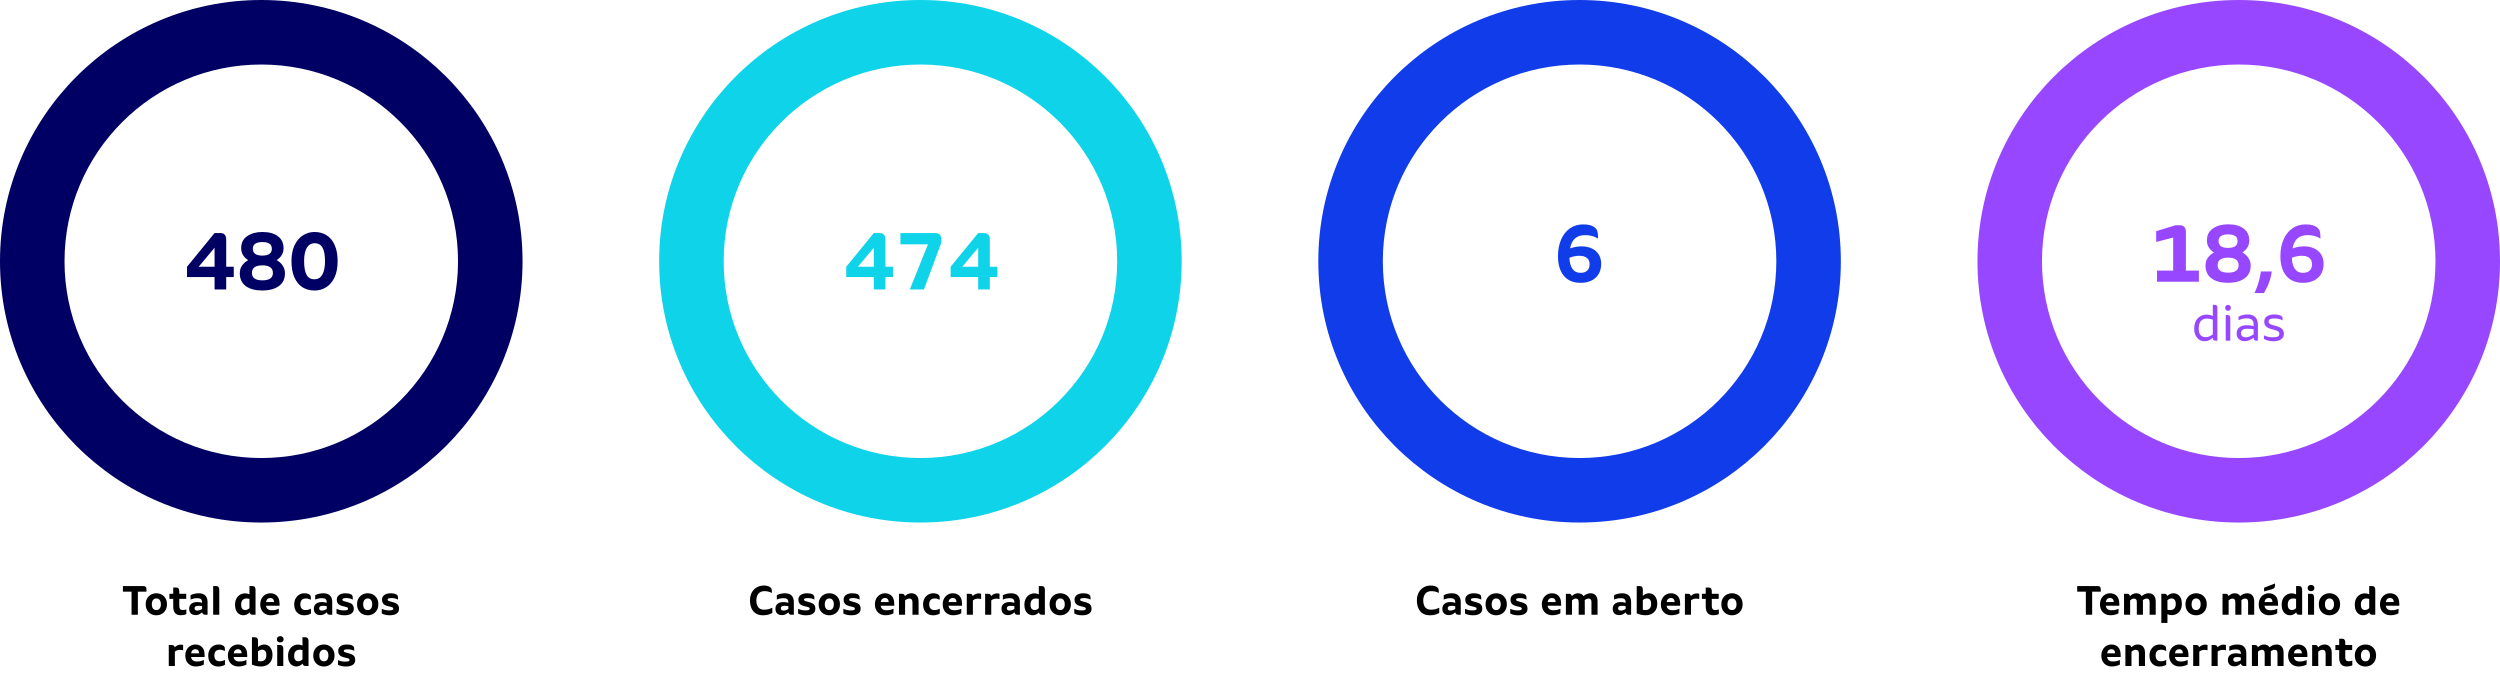
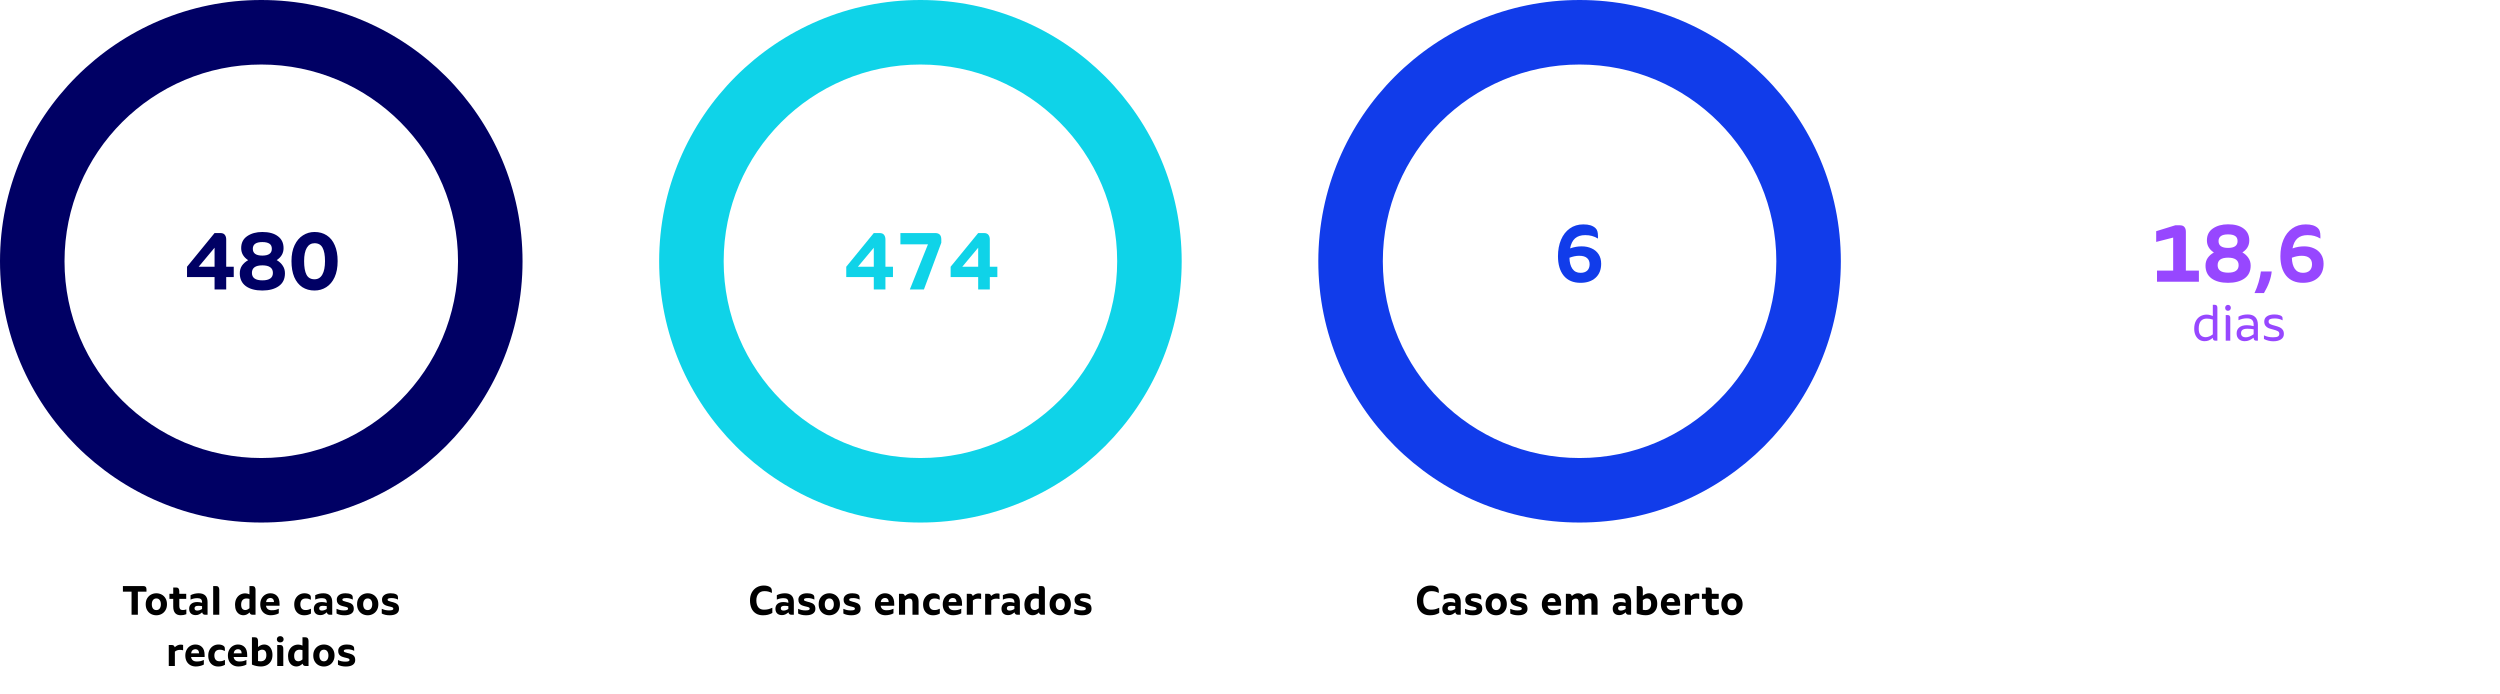
<svg xmlns="http://www.w3.org/2000/svg" width="976" height="271" viewBox="0 0 976 271" fill="none">
  <path d="M102 204C45.667 204 -5.88281e-06 158.333 -3.78978e-06 102C-1.69674e-06 45.667 45.667 -8.1423e-06 102 -5.24537e-06C158.333 -2.34843e-06 204 45.667 204 102C204 158.333 158.333 204 102 204ZM102 25.188C59.578 25.188 25.188 59.578 25.188 102C25.188 144.422 59.578 178.812 102 178.812C144.422 178.812 178.812 144.422 178.812 102C178.812 59.578 144.422 25.188 102 25.188Z" fill="#000064" />
  <path d="M91.254 108.168H88.311V113H83.766V108.168H73.014V104.136L83.766 90.984H86.038C86.849 90.984 87.425 91.219 87.766 91.688C88.129 92.136 88.311 92.744 88.311 93.512V104.136H91.254V108.168ZM83.766 104.136V96.712L77.558 104.136H83.766ZM108.014 101.544C108.995 102.099 109.774 102.813 110.35 103.688C110.947 104.541 111.246 105.544 111.246 106.696C111.246 108.915 110.435 110.589 108.813 111.72C107.192 112.851 105.059 113.416 102.413 113.416C99.683 113.416 97.528 112.84 95.95 111.688C94.392 110.515 93.614 108.851 93.614 106.696C93.614 105.544 93.901 104.541 94.478 103.688C95.075 102.835 95.875 102.131 96.877 101.576C95.064 100.381 94.157 98.813 94.157 96.872C94.157 94.824 94.936 93.267 96.493 92.2C98.072 91.112 100.045 90.568 102.413 90.568C105.016 90.568 107.043 91.123 108.493 92.232C109.965 93.32 110.701 94.867 110.701 96.872C110.701 98.835 109.806 100.392 108.014 101.544ZM102.413 94.504C99.939 94.504 98.701 95.379 98.701 97.128C98.701 98.899 99.939 99.784 102.413 99.784C104.888 99.784 106.125 98.899 106.125 97.128C106.125 96.211 105.816 95.549 105.198 95.144C104.579 94.717 103.651 94.504 102.413 94.504ZM102.445 109.448C105.176 109.448 106.542 108.477 106.542 106.536C106.542 105.555 106.19 104.819 105.486 104.328C104.781 103.837 103.768 103.592 102.445 103.592C99.715 103.592 98.35 104.573 98.35 106.536C98.35 108.477 99.715 109.448 102.445 109.448ZM122.788 113.416C120.975 113.416 119.386 112.979 118.02 112.104C116.676 111.208 115.631 109.907 114.884 108.2C114.159 106.472 113.796 104.381 113.796 101.928C113.796 99.496 114.202 97.427 115.012 95.72C115.823 94.013 116.911 92.733 118.276 91.88C119.642 91.005 121.146 90.568 122.788 90.568C124.623 90.568 126.212 91.005 127.556 91.88C128.922 92.755 129.967 94.045 130.692 95.752C131.439 97.437 131.812 99.496 131.812 101.928C131.812 104.403 131.418 106.504 130.628 108.232C129.839 109.939 128.762 111.229 127.396 112.104C126.031 112.979 124.495 113.416 122.788 113.416ZM122.788 109.032C124.132 109.032 125.146 108.424 125.828 107.208C126.532 105.992 126.884 104.232 126.884 101.928C126.884 99.624 126.564 97.885 125.924 96.712C125.306 95.539 124.271 94.952 122.82 94.952C121.498 94.952 120.484 95.549 119.78 96.744C119.076 97.939 118.724 99.667 118.724 101.928C118.724 104.275 119.034 106.045 119.652 107.24C120.271 108.435 121.316 109.032 122.788 109.032Z" fill="#000064" />
  <path d="M57.184 230.992H53.824V240H51.36V230.992H47.984V228.8H55.984C56.4 228.8 56.704 228.907 56.896 229.12C57.088 229.333 57.184 229.648 57.184 230.064V230.992ZM61.044 240.208C60.308 240.208 59.62 240.043 58.98 239.712C58.35 239.381 57.844 238.891 57.46 238.24C57.076 237.589 56.884 236.811 56.884 235.904C56.884 234.997 57.076 234.224 57.46 233.584C57.854 232.933 58.366 232.443 58.996 232.112C59.636 231.781 60.318 231.616 61.044 231.616C61.78 231.616 62.462 231.781 63.092 232.112C63.721 232.443 64.228 232.933 64.612 233.584C64.996 234.224 65.188 234.997 65.188 235.904C65.188 236.811 64.99 237.589 64.596 238.24C64.212 238.891 63.7 239.381 63.06 239.712C62.43 240.043 61.758 240.208 61.044 240.208ZM61.044 238.176C61.598 238.176 62.03 237.973 62.34 237.568C62.649 237.152 62.804 236.597 62.804 235.904C62.804 235.211 62.649 234.661 62.34 234.256C62.041 233.84 61.609 233.632 61.044 233.632C60.489 233.632 60.052 233.84 59.732 234.256C59.422 234.661 59.268 235.211 59.268 235.904C59.268 236.608 59.417 237.163 59.716 237.568C60.025 237.973 60.468 238.176 61.044 238.176ZM71.309 238.16C71.576 238.16 71.805 238.144 71.997 238.112C72.2 238.069 72.451 238.005 72.749 237.92V239.776C72.077 240.053 71.357 240.192 70.589 240.192C68.616 240.192 67.629 239.051 67.629 236.768V233.792H66.141V231.808H67.629V229.36H68.813C69.219 229.36 69.517 229.493 69.709 229.76C69.901 230.016 69.997 230.368 69.997 230.816V231.808H72.701V233.792H69.997V236.624C69.997 237.115 70.099 237.493 70.301 237.76C70.504 238.027 70.84 238.16 71.309 238.16ZM77.561 231.616C78.702 231.616 79.566 231.909 80.153 232.496C80.739 233.083 81.033 233.941 81.033 235.072V240H80.089C79.747 240 79.481 239.915 79.289 239.744C79.097 239.563 78.974 239.333 78.921 239.056C78.537 239.387 78.142 239.653 77.737 239.856C77.342 240.048 76.899 240.144 76.409 240.144C75.63 240.144 75.006 239.931 74.537 239.504C74.078 239.067 73.849 238.437 73.849 237.616C73.849 236.816 74.126 236.187 74.681 235.728C75.235 235.269 76.014 235.04 77.017 235.04C77.603 235.04 78.227 235.136 78.889 235.328V235.088C78.889 234.555 78.739 234.16 78.441 233.904C78.142 233.648 77.683 233.52 77.065 233.52C76.126 233.52 75.235 233.707 74.393 234.08V232.352C75.395 231.861 76.451 231.616 77.561 231.616ZM75.945 237.472C75.945 238.069 76.302 238.368 77.017 238.368C77.262 238.368 77.55 238.32 77.881 238.224C78.222 238.117 78.558 237.957 78.889 237.744V236.64C78.409 236.555 77.897 236.512 77.353 236.512C76.414 236.512 75.945 236.832 75.945 237.472ZM83.222 228.8H84.422C84.827 228.8 85.126 228.933 85.318 229.2C85.51 229.456 85.606 229.808 85.606 230.256V240H83.222V228.8ZM98.575 228.8C98.98 228.8 99.279 228.933 99.471 229.2C99.663 229.456 99.759 229.808 99.759 230.256V240H98.575C97.956 240 97.577 239.696 97.439 239.088C96.703 239.824 95.908 240.192 95.055 240.192C94.436 240.192 93.876 240.037 93.375 239.728C92.873 239.408 92.479 238.944 92.191 238.336C91.903 237.717 91.759 236.981 91.759 236.128C91.759 235.147 91.945 234.32 92.319 233.648C92.692 232.976 93.177 232.475 93.775 232.144C94.383 231.813 95.039 231.648 95.743 231.648C96.287 231.648 96.836 231.776 97.391 232.032V228.8H98.575ZM94.143 236.048C94.143 236.773 94.287 237.307 94.575 237.648C94.873 237.989 95.279 238.16 95.791 238.16C96.303 238.16 96.836 237.92 97.391 237.44V233.808C96.985 233.701 96.591 233.648 96.207 233.648C95.577 233.648 95.076 233.851 94.703 234.256C94.329 234.651 94.143 235.248 94.143 236.048ZM109.138 236.48H103.842C104.034 237.653 104.776 238.24 106.066 238.24C106.578 238.24 107.037 238.203 107.442 238.128C107.858 238.043 108.322 237.883 108.834 237.648V239.44C108.386 239.696 107.885 239.883 107.33 240C106.786 240.128 106.242 240.192 105.698 240.192C104.909 240.192 104.205 240.021 103.586 239.68C102.968 239.339 102.482 238.848 102.13 238.208C101.778 237.557 101.602 236.795 101.602 235.92C101.602 235.045 101.784 234.283 102.146 233.632C102.509 232.981 102.989 232.485 103.586 232.144C104.194 231.792 104.845 231.616 105.538 231.616C106.605 231.616 107.469 231.952 108.13 232.624C108.802 233.296 109.138 234.352 109.138 235.792V236.48ZM106.978 235.056C106.968 234.523 106.829 234.123 106.562 233.856C106.306 233.579 105.965 233.44 105.538 233.44C105.122 233.44 104.76 233.568 104.45 233.824C104.152 234.069 103.954 234.48 103.858 235.056H106.978ZM118.756 240.208C118.009 240.208 117.343 240.043 116.756 239.712C116.169 239.381 115.705 238.896 115.364 238.256C115.033 237.605 114.868 236.827 114.868 235.92C114.868 235.056 115.049 234.299 115.412 233.648C115.775 232.997 116.255 232.496 116.852 232.144C117.46 231.792 118.127 231.616 118.852 231.616C119.62 231.616 120.239 231.765 120.708 232.064C120.975 232.213 121.151 232.395 121.236 232.608C121.321 232.811 121.364 233.093 121.364 233.456V234.144C120.98 233.963 120.649 233.835 120.372 233.76C120.095 233.685 119.769 233.648 119.396 233.648C118.671 233.648 118.132 233.845 117.78 234.24C117.428 234.635 117.252 235.189 117.252 235.904C117.252 236.608 117.423 237.163 117.764 237.568C118.105 237.963 118.596 238.16 119.236 238.16C119.673 238.16 120.041 238.123 120.34 238.048C120.649 237.963 121.001 237.829 121.396 237.648V239.536C120.948 239.781 120.521 239.952 120.116 240.048C119.721 240.155 119.268 240.208 118.756 240.208ZM126.233 231.616C127.374 231.616 128.238 231.909 128.825 232.496C129.411 233.083 129.705 233.941 129.705 235.072V240H128.761C128.419 240 128.153 239.915 127.961 239.744C127.769 239.563 127.646 239.333 127.593 239.056C127.209 239.387 126.814 239.653 126.409 239.856C126.014 240.048 125.571 240.144 125.081 240.144C124.302 240.144 123.678 239.931 123.209 239.504C122.75 239.067 122.521 238.437 122.521 237.616C122.521 236.816 122.798 236.187 123.353 235.728C123.907 235.269 124.686 235.04 125.689 235.04C126.275 235.04 126.899 235.136 127.561 235.328V235.088C127.561 234.555 127.411 234.16 127.113 233.904C126.814 233.648 126.355 233.52 125.737 233.52C124.798 233.52 123.907 233.707 123.065 234.08V232.352C124.067 231.861 125.123 231.616 126.233 231.616ZM124.617 237.472C124.617 238.069 124.974 238.368 125.689 238.368C125.934 238.368 126.222 238.32 126.553 238.224C126.894 238.117 127.23 237.957 127.561 237.744V236.64C127.081 236.555 126.569 236.512 126.025 236.512C125.086 236.512 124.617 236.832 124.617 237.472ZM134.486 240.208C133.259 240.208 132.224 239.979 131.382 239.52V237.68C131.787 237.872 132.235 238.027 132.726 238.144C133.227 238.251 133.712 238.304 134.182 238.304C134.779 238.304 135.211 238.256 135.478 238.16C135.755 238.064 135.894 237.888 135.894 237.632C135.894 237.397 135.792 237.232 135.59 237.136C135.387 237.029 135.04 236.923 134.55 236.816L133.878 236.656C133.387 236.528 132.971 236.379 132.63 236.208C132.299 236.037 132.022 235.781 131.798 235.44C131.584 235.099 131.478 234.645 131.478 234.08C131.478 233.323 131.782 232.725 132.39 232.288C132.998 231.84 133.824 231.616 134.87 231.616C135.702 231.616 136.384 231.739 136.918 231.984C137.227 232.133 137.435 232.309 137.542 232.512C137.659 232.704 137.718 232.992 137.718 233.376V234.08C137.376 233.899 136.987 233.755 136.55 233.648C136.123 233.541 135.707 233.488 135.302 233.488C134.715 233.488 134.294 233.536 134.038 233.632C133.782 233.717 133.654 233.877 133.654 234.112C133.654 234.315 133.76 234.469 133.974 234.576C134.187 234.683 134.56 234.8 135.094 234.928C135.382 234.992 135.638 235.056 135.862 235.12C136.587 235.312 137.142 235.595 137.526 235.968C137.92 236.341 138.118 236.917 138.118 237.696C138.118 238.517 137.792 239.141 137.142 239.568C136.491 239.995 135.606 240.208 134.486 240.208ZM143.559 240.208C142.823 240.208 142.135 240.043 141.495 239.712C140.866 239.381 140.359 238.891 139.975 238.24C139.591 237.589 139.399 236.811 139.399 235.904C139.399 234.997 139.591 234.224 139.975 233.584C140.37 232.933 140.882 232.443 141.511 232.112C142.151 231.781 142.834 231.616 143.559 231.616C144.295 231.616 144.978 231.781 145.607 232.112C146.237 232.443 146.743 232.933 147.127 233.584C147.511 234.224 147.703 234.997 147.703 235.904C147.703 236.811 147.506 237.589 147.111 238.24C146.727 238.891 146.215 239.381 145.575 239.712C144.946 240.043 144.274 240.208 143.559 240.208ZM143.559 238.176C144.114 238.176 144.546 237.973 144.855 237.568C145.165 237.152 145.319 236.597 145.319 235.904C145.319 235.211 145.165 234.661 144.855 234.256C144.557 233.84 144.125 233.632 143.559 233.632C143.005 233.632 142.567 233.84 142.247 234.256C141.938 234.661 141.783 235.211 141.783 235.904C141.783 236.608 141.933 237.163 142.231 237.568C142.541 237.973 142.983 238.176 143.559 238.176ZM152.142 240.208C150.915 240.208 149.881 239.979 149.038 239.52V237.68C149.443 237.872 149.891 238.027 150.382 238.144C150.883 238.251 151.369 238.304 151.838 238.304C152.435 238.304 152.867 238.256 153.134 238.16C153.411 238.064 153.55 237.888 153.55 237.632C153.55 237.397 153.449 237.232 153.246 237.136C153.043 237.029 152.697 236.923 152.206 236.816L151.534 236.656C151.043 236.528 150.627 236.379 150.286 236.208C149.955 236.037 149.678 235.781 149.454 235.44C149.241 235.099 149.134 234.645 149.134 234.08C149.134 233.323 149.438 232.725 150.046 232.288C150.654 231.84 151.481 231.616 152.526 231.616C153.358 231.616 154.041 231.739 154.574 231.984C154.883 232.133 155.091 232.309 155.198 232.512C155.315 232.704 155.374 232.992 155.374 233.376V234.08C155.033 233.899 154.643 233.755 154.206 233.648C153.779 233.541 153.363 233.488 152.958 233.488C152.371 233.488 151.95 233.536 151.694 233.632C151.438 233.717 151.31 233.877 151.31 234.112C151.31 234.315 151.417 234.469 151.63 234.576C151.843 234.683 152.217 234.8 152.75 234.928C153.038 234.992 153.294 235.056 153.518 235.12C154.243 235.312 154.798 235.595 155.182 235.968C155.577 236.341 155.774 236.917 155.774 237.696C155.774 238.517 155.449 239.141 154.798 239.568C154.147 239.995 153.262 240.208 152.142 240.208ZM70.51 251.664C70.862 251.664 71.187 251.707 71.486 251.792V253.872C71.23 253.808 71.022 253.765 70.862 253.744C70.702 253.723 70.499 253.712 70.254 253.712C69.465 253.712 68.803 253.941 68.27 254.4V260H65.886V251.808H67.086C67.694 251.808 68.067 252.101 68.206 252.688C68.942 252.005 69.71 251.664 70.51 251.664ZM79.881 256.48H74.585C74.777 257.653 75.518 258.24 76.809 258.24C77.321 258.24 77.779 258.203 78.185 258.128C78.601 258.043 79.065 257.883 79.577 257.648V259.44C79.129 259.696 78.627 259.883 78.073 260C77.529 260.128 76.985 260.192 76.441 260.192C75.651 260.192 74.947 260.021 74.329 259.68C73.71 259.339 73.225 258.848 72.873 258.208C72.521 257.557 72.345 256.795 72.345 255.92C72.345 255.045 72.526 254.283 72.889 253.632C73.251 252.981 73.731 252.485 74.329 252.144C74.937 251.792 75.587 251.616 76.281 251.616C77.347 251.616 78.211 251.952 78.873 252.624C79.545 253.296 79.881 254.352 79.881 255.792V256.48ZM77.721 255.056C77.71 254.523 77.571 254.123 77.305 253.856C77.049 253.579 76.707 253.44 76.281 253.44C75.865 253.44 75.502 253.568 75.193 253.824C74.894 254.069 74.697 254.48 74.601 255.056H77.721ZM85.186 260.208C84.439 260.208 83.772 260.043 83.186 259.712C82.599 259.381 82.135 258.896 81.794 258.256C81.463 257.605 81.298 256.827 81.298 255.92C81.298 255.056 81.479 254.299 81.842 253.648C82.204 252.997 82.684 252.496 83.282 252.144C83.89 251.792 84.556 251.616 85.282 251.616C86.05 251.616 86.668 251.765 87.138 252.064C87.404 252.213 87.58 252.395 87.666 252.608C87.751 252.811 87.794 253.093 87.794 253.456V254.144C87.41 253.963 87.079 253.835 86.802 253.76C86.524 253.685 86.199 253.648 85.826 253.648C85.1 253.648 84.562 253.845 84.21 254.24C83.858 254.635 83.682 255.189 83.682 255.904C83.682 256.608 83.852 257.163 84.194 257.568C84.535 257.963 85.026 258.16 85.666 258.16C86.103 258.16 86.471 258.123 86.77 258.048C87.079 257.963 87.431 257.829 87.826 257.648V259.536C87.378 259.781 86.951 259.952 86.546 260.048C86.151 260.155 85.698 260.208 85.186 260.208ZM96.506 256.48H91.21C91.402 257.653 92.143 258.24 93.434 258.24C93.946 258.24 94.404 258.203 94.81 258.128C95.226 258.043 95.69 257.883 96.202 257.648V259.44C95.754 259.696 95.252 259.883 94.698 260C94.154 260.128 93.61 260.192 93.066 260.192C92.276 260.192 91.572 260.021 90.954 259.68C90.335 259.339 89.85 258.848 89.498 258.208C89.146 257.557 88.97 256.795 88.97 255.92C88.97 255.045 89.151 254.283 89.514 253.632C89.876 252.981 90.356 252.485 90.954 252.144C91.562 251.792 92.212 251.616 92.906 251.616C93.972 251.616 94.836 251.952 95.498 252.624C96.17 253.296 96.506 254.352 96.506 255.792V256.48ZM94.346 255.056C94.335 254.523 94.196 254.123 93.93 253.856C93.674 253.579 93.332 253.44 92.906 253.44C92.49 253.44 92.127 253.568 91.818 253.824C91.519 254.069 91.322 254.48 91.226 255.056H94.346ZM103.139 251.616C103.725 251.616 104.264 251.771 104.755 252.08C105.245 252.389 105.635 252.853 105.923 253.472C106.221 254.091 106.371 254.832 106.371 255.696C106.371 256.709 106.157 257.552 105.731 258.224C105.315 258.896 104.765 259.392 104.083 259.712C103.411 260.032 102.68 260.192 101.891 260.192C100.653 260.192 99.475 259.947 98.355 259.456V248.8H99.555C99.96 248.8 100.259 248.933 100.451 249.2C100.643 249.456 100.739 249.808 100.739 250.256V252.608C101.496 251.947 102.296 251.616 103.139 251.616ZM101.715 258.176C102.429 258.176 102.984 257.979 103.379 257.584C103.784 257.189 103.987 256.581 103.987 255.76C103.987 254.341 103.427 253.632 102.307 253.632C101.795 253.632 101.272 253.851 100.739 254.288V258.08C101.059 258.144 101.384 258.176 101.715 258.176ZM108.23 251.808H109.414C109.819 251.808 110.118 251.941 110.31 252.208C110.502 252.464 110.598 252.816 110.598 253.264V260H108.23V251.808ZM109.382 250.8C108.998 250.8 108.683 250.693 108.438 250.48C108.203 250.256 108.086 249.957 108.086 249.584C108.086 249.211 108.209 248.912 108.454 248.688C108.71 248.464 109.025 248.352 109.398 248.352C109.782 248.352 110.097 248.464 110.342 248.688C110.598 248.912 110.726 249.211 110.726 249.584C110.726 249.957 110.598 250.256 110.342 250.48C110.086 250.693 109.766 250.8 109.382 250.8ZM119.27 248.8C119.675 248.8 119.974 248.933 120.166 249.2C120.358 249.456 120.454 249.808 120.454 250.256V260H119.27C118.651 260 118.273 259.696 118.134 259.088C117.398 259.824 116.603 260.192 115.75 260.192C115.131 260.192 114.571 260.037 114.07 259.728C113.569 259.408 113.174 258.944 112.886 258.336C112.598 257.717 112.454 256.981 112.454 256.128C112.454 255.147 112.641 254.32 113.014 253.648C113.387 252.976 113.873 252.475 114.47 252.144C115.078 251.813 115.734 251.648 116.438 251.648C116.982 251.648 117.531 251.776 118.086 252.032V248.8H119.27ZM114.838 256.048C114.838 256.773 114.982 257.307 115.27 257.648C115.569 257.989 115.974 258.16 116.486 258.16C116.998 258.16 117.531 257.92 118.086 257.44V253.808C117.681 253.701 117.286 253.648 116.902 253.648C116.273 253.648 115.771 253.851 115.398 254.256C115.025 254.651 114.838 255.248 114.838 256.048ZM126.458 260.208C125.722 260.208 125.034 260.043 124.394 259.712C123.764 259.381 123.258 258.891 122.874 258.24C122.49 257.589 122.298 256.811 122.298 255.904C122.298 254.997 122.49 254.224 122.874 253.584C123.268 252.933 123.78 252.443 124.41 252.112C125.05 251.781 125.732 251.616 126.458 251.616C127.194 251.616 127.876 251.781 128.506 252.112C129.135 252.443 129.642 252.933 130.026 253.584C130.41 254.224 130.602 254.997 130.602 255.904C130.602 256.811 130.404 257.589 130.01 258.24C129.626 258.891 129.114 259.381 128.474 259.712C127.844 260.043 127.172 260.208 126.458 260.208ZM126.458 258.176C127.012 258.176 127.444 257.973 127.754 257.568C128.063 257.152 128.218 256.597 128.218 255.904C128.218 255.211 128.063 254.661 127.754 254.256C127.455 253.84 127.023 253.632 126.458 253.632C125.903 253.632 125.466 253.84 125.146 254.256C124.836 254.661 124.682 255.211 124.682 255.904C124.682 256.608 124.831 257.163 125.13 257.568C125.439 257.973 125.882 258.176 126.458 258.176ZM135.041 260.208C133.814 260.208 132.779 259.979 131.937 259.52V257.68C132.342 257.872 132.79 258.027 133.281 258.144C133.782 258.251 134.267 258.304 134.737 258.304C135.334 258.304 135.766 258.256 136.033 258.16C136.31 258.064 136.449 257.888 136.449 257.632C136.449 257.397 136.347 257.232 136.145 257.136C135.942 257.029 135.595 256.923 135.105 256.816L134.433 256.656C133.942 256.528 133.526 256.379 133.185 256.208C132.854 256.037 132.577 255.781 132.353 255.44C132.139 255.099 132.033 254.645 132.033 254.08C132.033 253.323 132.337 252.725 132.945 252.288C133.553 251.84 134.379 251.616 135.424 251.616C136.257 251.616 136.939 251.739 137.473 251.984C137.782 252.133 137.99 252.309 138.097 252.512C138.214 252.704 138.273 252.992 138.273 253.376V254.08C137.931 253.899 137.542 253.755 137.105 253.648C136.678 253.541 136.262 253.488 135.857 253.488C135.27 253.488 134.849 253.536 134.593 253.632C134.337 253.717 134.209 253.877 134.209 254.112C134.209 254.315 134.315 254.469 134.529 254.576C134.742 254.683 135.115 254.8 135.649 254.928C135.937 254.992 136.193 255.056 136.417 255.12C137.142 255.312 137.697 255.595 138.081 255.968C138.475 256.341 138.673 256.917 138.673 257.696C138.673 258.517 138.347 259.141 137.697 259.568C137.046 259.995 136.161 260.208 135.041 260.208Z" fill="black" />
  <path d="M359.333 204C303 204 257.333 158.333 257.333 102C257.333 45.667 303 -6.8777e-06 359.333 -4.4307e-06C415.666 -1.98369e-06 461.333 45.667 461.333 102C461.333 158.333 415.666 204 359.333 204ZM359.333 25.188C316.911 25.188 282.521 59.578 282.521 102C282.521 144.422 316.911 178.812 359.333 178.812C401.755 178.812 436.145 144.422 436.145 102C436.145 59.578 401.755 25.188 359.333 25.188Z" fill="#0FD3E8" />
  <path d="M348.616 108.168H345.672V113H341.128V108.168H330.376V104.136L341.128 90.984H343.4C344.21 90.984 344.786 91.219 345.128 91.688C345.49 92.136 345.672 92.744 345.672 93.512V104.136H348.616V108.168ZM341.128 104.136V96.712L334.92 104.136H341.128ZM362.271 95.4H351.519V90.984H365.119C366.697 90.984 367.487 91.816 367.487 93.48V94.76L360.703 113H355.199L362.271 95.4ZM389.366 108.168H386.422V113H381.878V108.168H371.126V104.136L381.878 90.984H384.15C384.96 90.984 385.536 91.219 385.878 91.688C386.24 92.136 386.422 92.744 386.422 93.512V104.136H389.366V108.168ZM381.878 104.136V96.712L375.67 104.136H381.878Z" fill="#0FD3E8" />
  <path d="M297.854 240.208C296.766 240.208 295.844 239.968 295.086 239.488C294.329 239.008 293.758 238.331 293.374 237.456C292.99 236.581 292.798 235.557 292.798 234.384C292.798 233.211 293.033 232.187 293.502 231.312C293.982 230.437 294.628 229.765 295.438 229.296C296.26 228.827 297.177 228.592 298.19 228.592C299.161 228.592 299.956 228.784 300.574 229.168C300.862 229.349 301.06 229.568 301.166 229.824C301.284 230.069 301.342 230.405 301.342 230.832V231.488C300.82 231.232 300.345 231.051 299.918 230.944C299.502 230.837 299.012 230.784 298.446 230.784C297.401 230.784 296.612 231.12 296.078 231.792C295.545 232.453 295.278 233.317 295.278 234.384C295.278 235.515 295.524 236.405 296.014 237.056C296.516 237.696 297.246 238.016 298.206 238.016C298.836 238.016 299.39 237.963 299.87 237.856C300.35 237.739 300.9 237.541 301.518 237.264V239.296C300.9 239.637 300.318 239.872 299.774 240C299.23 240.139 298.59 240.208 297.854 240.208ZM306.441 231.616C307.582 231.616 308.446 231.909 309.033 232.496C309.619 233.083 309.913 233.941 309.913 235.072V240H308.969C308.627 240 308.361 239.915 308.169 239.744C307.977 239.563 307.854 239.333 307.801 239.056C307.417 239.387 307.022 239.653 306.617 239.856C306.222 240.048 305.779 240.144 305.289 240.144C304.51 240.144 303.886 239.931 303.417 239.504C302.958 239.067 302.729 238.437 302.729 237.616C302.729 236.816 303.006 236.187 303.561 235.728C304.115 235.269 304.894 235.04 305.897 235.04C306.483 235.04 307.107 235.136 307.769 235.328V235.088C307.769 234.555 307.619 234.16 307.321 233.904C307.022 233.648 306.563 233.52 305.945 233.52C305.006 233.52 304.115 233.707 303.273 234.08V232.352C304.275 231.861 305.331 231.616 306.441 231.616ZM304.825 237.472C304.825 238.069 305.182 238.368 305.897 238.368C306.142 238.368 306.43 238.32 306.761 238.224C307.102 238.117 307.438 237.957 307.769 237.744V236.64C307.289 236.555 306.777 236.512 306.233 236.512C305.294 236.512 304.825 236.832 304.825 237.472ZM314.694 240.208C313.467 240.208 312.432 239.979 311.59 239.52V237.68C311.995 237.872 312.443 238.027 312.934 238.144C313.435 238.251 313.92 238.304 314.39 238.304C314.987 238.304 315.419 238.256 315.686 238.16C315.963 238.064 316.102 237.888 316.102 237.632C316.102 237.397 316 237.232 315.798 237.136C315.595 237.029 315.248 236.923 314.758 236.816L314.086 236.656C313.595 236.528 313.179 236.379 312.838 236.208C312.507 236.037 312.23 235.781 312.006 235.44C311.792 235.099 311.686 234.645 311.686 234.08C311.686 233.323 311.99 232.725 312.598 232.288C313.206 231.84 314.032 231.616 315.078 231.616C315.91 231.616 316.592 231.739 317.126 231.984C317.435 232.133 317.643 232.309 317.75 232.512C317.867 232.704 317.926 232.992 317.926 233.376V234.08C317.584 233.899 317.195 233.755 316.758 233.648C316.331 233.541 315.915 233.488 315.51 233.488C314.923 233.488 314.502 233.536 314.246 233.632C313.99 233.717 313.862 233.877 313.862 234.112C313.862 234.315 313.968 234.469 314.182 234.576C314.395 234.683 314.768 234.8 315.302 234.928C315.59 234.992 315.846 235.056 316.07 235.12C316.795 235.312 317.35 235.595 317.734 235.968C318.128 236.341 318.326 236.917 318.326 237.696C318.326 238.517 318 239.141 317.35 239.568C316.699 239.995 315.814 240.208 314.694 240.208ZM323.767 240.208C323.031 240.208 322.343 240.043 321.703 239.712C321.074 239.381 320.567 238.891 320.183 238.24C319.799 237.589 319.607 236.811 319.607 235.904C319.607 234.997 319.799 234.224 320.183 233.584C320.578 232.933 321.09 232.443 321.719 232.112C322.359 231.781 323.042 231.616 323.767 231.616C324.503 231.616 325.186 231.781 325.815 232.112C326.445 232.443 326.951 232.933 327.335 233.584C327.719 234.224 327.911 234.997 327.911 235.904C327.911 236.811 327.714 237.589 327.319 238.24C326.935 238.891 326.423 239.381 325.783 239.712C325.154 240.043 324.482 240.208 323.767 240.208ZM323.767 238.176C324.322 238.176 324.754 237.973 325.063 237.568C325.373 237.152 325.527 236.597 325.527 235.904C325.527 235.211 325.373 234.661 325.063 234.256C324.765 233.84 324.333 233.632 323.767 233.632C323.213 233.632 322.775 233.84 322.455 234.256C322.146 234.661 321.991 235.211 321.991 235.904C321.991 236.608 322.141 237.163 322.439 237.568C322.749 237.973 323.191 238.176 323.767 238.176ZM332.35 240.208C331.123 240.208 330.089 239.979 329.246 239.52V237.68C329.651 237.872 330.099 238.027 330.59 238.144C331.091 238.251 331.577 238.304 332.046 238.304C332.643 238.304 333.075 238.256 333.342 238.16C333.619 238.064 333.758 237.888 333.758 237.632C333.758 237.397 333.657 237.232 333.454 237.136C333.251 237.029 332.905 236.923 332.414 236.816L331.742 236.656C331.251 236.528 330.835 236.379 330.494 236.208C330.163 236.037 329.886 235.781 329.662 235.44C329.449 235.099 329.342 234.645 329.342 234.08C329.342 233.323 329.646 232.725 330.254 232.288C330.862 231.84 331.689 231.616 332.734 231.616C333.566 231.616 334.249 231.739 334.782 231.984C335.091 232.133 335.299 232.309 335.406 232.512C335.523 232.704 335.582 232.992 335.582 233.376V234.08C335.241 233.899 334.851 233.755 334.414 233.648C333.987 233.541 333.571 233.488 333.166 233.488C332.579 233.488 332.158 233.536 331.902 233.632C331.646 233.717 331.518 233.877 331.518 234.112C331.518 234.315 331.625 234.469 331.838 234.576C332.051 234.683 332.425 234.8 332.958 234.928C333.246 234.992 333.502 235.056 333.726 235.12C334.451 235.312 335.006 235.595 335.39 235.968C335.785 236.341 335.982 236.917 335.982 237.696C335.982 238.517 335.657 239.141 335.006 239.568C334.355 239.995 333.47 240.208 332.35 240.208ZM349.112 236.48H343.816C344.008 237.653 344.749 238.24 346.04 238.24C346.552 238.24 347.011 238.203 347.416 238.128C347.832 238.043 348.296 237.883 348.808 237.648V239.44C348.36 239.696 347.859 239.883 347.304 240C346.76 240.128 346.216 240.192 345.672 240.192C344.883 240.192 344.179 240.021 343.56 239.68C342.941 239.339 342.456 238.848 342.104 238.208C341.752 237.557 341.576 236.795 341.576 235.92C341.576 235.045 341.757 234.283 342.12 233.632C342.483 232.981 342.963 232.485 343.56 232.144C344.168 231.792 344.819 231.616 345.512 231.616C346.579 231.616 347.443 231.952 348.104 232.624C348.776 233.296 349.112 234.352 349.112 235.792V236.48ZM346.952 235.056C346.941 234.523 346.803 234.123 346.536 233.856C346.28 233.579 345.939 233.44 345.512 233.44C345.096 233.44 344.733 233.568 344.424 233.824C344.125 234.069 343.928 234.48 343.832 235.056H346.952ZM355.841 231.616C356.695 231.616 357.367 231.899 357.857 232.464C358.359 233.019 358.609 233.808 358.609 234.832V240H356.225V235.136C356.225 234.165 355.815 233.68 354.993 233.68C354.471 233.68 353.921 233.92 353.345 234.4V240H350.961V231.808H352.161C352.769 231.808 353.143 232.112 353.281 232.72C353.655 232.368 354.044 232.096 354.449 231.904C354.865 231.712 355.329 231.616 355.841 231.616ZM364.261 240.208C363.514 240.208 362.848 240.043 362.261 239.712C361.674 239.381 361.21 238.896 360.869 238.256C360.538 237.605 360.373 236.827 360.373 235.92C360.373 235.056 360.554 234.299 360.917 233.648C361.28 232.997 361.76 232.496 362.357 232.144C362.965 231.792 363.632 231.616 364.357 231.616C365.125 231.616 365.744 231.765 366.213 232.064C366.48 232.213 366.656 232.395 366.741 232.608C366.826 232.811 366.869 233.093 366.869 233.456V234.144C366.485 233.963 366.154 233.835 365.877 233.76C365.6 233.685 365.274 233.648 364.901 233.648C364.176 233.648 363.637 233.845 363.285 234.24C362.933 234.635 362.757 235.189 362.757 235.904C362.757 236.608 362.928 237.163 363.269 237.568C363.61 237.963 364.101 238.16 364.741 238.16C365.178 238.16 365.546 238.123 365.845 238.048C366.154 237.963 366.506 237.829 366.901 237.648V239.536C366.453 239.781 366.026 239.952 365.621 240.048C365.226 240.155 364.773 240.208 364.261 240.208ZM375.581 236.48H370.285C370.477 237.653 371.218 238.24 372.509 238.24C373.021 238.24 373.479 238.203 373.885 238.128C374.301 238.043 374.765 237.883 375.277 237.648V239.44C374.829 239.696 374.327 239.883 373.773 240C373.229 240.128 372.685 240.192 372.141 240.192C371.351 240.192 370.647 240.021 370.029 239.68C369.41 239.339 368.925 238.848 368.573 238.208C368.221 237.557 368.045 236.795 368.045 235.92C368.045 235.045 368.226 234.283 368.589 233.632C368.951 232.981 369.431 232.485 370.029 232.144C370.637 231.792 371.287 231.616 371.981 231.616C373.047 231.616 373.911 231.952 374.573 232.624C375.245 233.296 375.581 234.352 375.581 235.792V236.48ZM373.421 235.056C373.41 234.523 373.271 234.123 373.005 233.856C372.749 233.579 372.407 233.44 371.981 233.44C371.565 233.44 371.202 233.568 370.893 233.824C370.594 234.069 370.397 234.48 370.301 235.056H373.421ZM382.054 231.664C382.406 231.664 382.731 231.707 383.03 231.792V233.872C382.774 233.808 382.566 233.765 382.406 233.744C382.246 233.723 382.043 233.712 381.798 233.712C381.009 233.712 380.347 233.941 379.814 234.4V240H377.43V231.808H378.63C379.238 231.808 379.611 232.101 379.75 232.688C380.486 232.005 381.254 231.664 382.054 231.664ZM389.226 231.664C389.578 231.664 389.903 231.707 390.202 231.792V233.872C389.946 233.808 389.738 233.765 389.578 233.744C389.418 233.723 389.215 233.712 388.97 233.712C388.18 233.712 387.519 233.941 386.986 234.4V240H384.602V231.808H385.802C386.41 231.808 386.783 232.101 386.922 232.688C387.658 232.005 388.426 231.664 389.226 231.664ZM394.691 231.616C395.832 231.616 396.696 231.909 397.283 232.496C397.869 233.083 398.163 233.941 398.163 235.072V240H397.219C396.877 240 396.611 239.915 396.419 239.744C396.227 239.563 396.104 239.333 396.051 239.056C395.667 239.387 395.272 239.653 394.867 239.856C394.472 240.048 394.029 240.144 393.539 240.144C392.76 240.144 392.136 239.931 391.667 239.504C391.208 239.067 390.979 238.437 390.979 237.616C390.979 236.816 391.256 236.187 391.811 235.728C392.365 235.269 393.144 235.04 394.147 235.04C394.733 235.04 395.357 235.136 396.019 235.328V235.088C396.019 234.555 395.869 234.16 395.571 233.904C395.272 233.648 394.813 233.52 394.195 233.52C393.256 233.52 392.365 233.707 391.523 234.08V232.352C392.525 231.861 393.581 231.616 394.691 231.616ZM393.075 237.472C393.075 238.069 393.432 238.368 394.147 238.368C394.392 238.368 394.68 238.32 395.011 238.224C395.352 238.117 395.688 237.957 396.019 237.744V236.64C395.539 236.555 395.027 236.512 394.483 236.512C393.544 236.512 393.075 236.832 393.075 237.472ZM406.736 228.8C407.141 228.8 407.44 228.933 407.632 229.2C407.824 229.456 407.92 229.808 407.92 230.256V240H406.736C406.117 240 405.738 239.696 405.6 239.088C404.864 239.824 404.069 240.192 403.216 240.192C402.597 240.192 402.037 240.037 401.536 239.728C401.034 239.408 400.64 238.944 400.352 238.336C400.064 237.717 399.92 236.981 399.92 236.128C399.92 235.147 400.106 234.32 400.48 233.648C400.853 232.976 401.338 232.475 401.936 232.144C402.544 231.813 403.2 231.648 403.904 231.648C404.448 231.648 404.997 231.776 405.552 232.032V228.8H406.736ZM402.304 236.048C402.304 236.773 402.448 237.307 402.736 237.648C403.034 237.989 403.44 238.16 403.952 238.16C404.464 238.16 404.997 237.92 405.552 237.44V233.808C405.146 233.701 404.752 233.648 404.368 233.648C403.738 233.648 403.237 233.851 402.864 234.256C402.49 234.651 402.304 235.248 402.304 236.048ZM413.924 240.208C413.188 240.208 412.5 240.043 411.86 239.712C411.23 239.381 410.724 238.891 410.34 238.24C409.956 237.589 409.764 236.811 409.764 235.904C409.764 234.997 409.956 234.224 410.34 233.584C410.734 232.933 411.246 232.443 411.876 232.112C412.516 231.781 413.198 231.616 413.924 231.616C414.66 231.616 415.342 231.781 415.972 232.112C416.601 232.443 417.108 232.933 417.492 233.584C417.876 234.224 418.068 234.997 418.068 235.904C418.068 236.811 417.87 237.589 417.476 238.24C417.092 238.891 416.58 239.381 415.94 239.712C415.31 240.043 414.638 240.208 413.924 240.208ZM413.924 238.176C414.478 238.176 414.91 237.973 415.22 237.568C415.529 237.152 415.684 236.597 415.684 235.904C415.684 235.211 415.529 234.661 415.22 234.256C414.921 233.84 414.489 233.632 413.924 233.632C413.369 233.632 412.932 233.84 412.612 234.256C412.302 234.661 412.148 235.211 412.148 235.904C412.148 236.608 412.297 237.163 412.596 237.568C412.905 237.973 413.348 238.176 413.924 238.176ZM422.506 240.208C421.28 240.208 420.245 239.979 419.402 239.52V237.68C419.808 237.872 420.256 238.027 420.746 238.144C421.248 238.251 421.733 238.304 422.202 238.304C422.8 238.304 423.232 238.256 423.498 238.16C423.776 238.064 423.914 237.888 423.914 237.632C423.914 237.397 423.813 237.232 423.61 237.136C423.408 237.029 423.061 236.923 422.57 236.816L421.898 236.656C421.408 236.528 420.992 236.379 420.65 236.208C420.32 236.037 420.042 235.781 419.818 235.44C419.605 235.099 419.498 234.645 419.498 234.08C419.498 233.323 419.802 232.725 420.41 232.288C421.018 231.84 421.845 231.616 422.89 231.616C423.722 231.616 424.405 231.739 424.938 231.984C425.248 232.133 425.456 232.309 425.562 232.512C425.68 232.704 425.738 232.992 425.738 233.376V234.08C425.397 233.899 425.008 233.755 424.57 233.648C424.144 233.541 423.728 233.488 423.322 233.488C422.736 233.488 422.314 233.536 422.058 233.632C421.802 233.717 421.674 233.877 421.674 234.112C421.674 234.315 421.781 234.469 421.994 234.576C422.208 234.683 422.581 234.8 423.114 234.928C423.402 234.992 423.658 235.056 423.882 235.12C424.608 235.312 425.162 235.595 425.546 235.968C425.941 236.341 426.138 236.917 426.138 237.696C426.138 238.517 425.813 239.141 425.162 239.568C424.512 239.995 423.626 240.208 422.506 240.208Z" fill="black" />
  <path d="M616.667 204C560.334 204 514.667 158.333 514.667 102C514.667 45.667 560.334 -8.19319e-06 616.667 -5.27815e-06C673 -2.36311e-06 718.667 45.667 718.667 102C718.667 158.333 673 204 616.667 204ZM616.667 25.188C574.245 25.188 539.855 59.578 539.855 102C539.855 144.422 574.245 178.812 616.667 178.812C659.089 178.812 693.479 144.422 693.479 102C693.479 59.578 659.089 25.188 616.667 25.188Z" fill="#113CEA" />
  <path d="M617.513 96.176C618.942 96.176 620.233 96.443 621.385 96.976C622.537 97.488 623.443 98.256 624.105 99.28C624.766 100.304 625.097 101.531 625.097 102.96C625.097 105.307 624.361 107.141 622.889 108.464C621.438 109.765 619.486 110.416 617.033 110.416C614.217 110.416 612.041 109.499 610.505 107.664C608.99 105.808 608.233 103.259 608.233 100.016C608.233 97.627 608.627 95.493 609.417 93.616C610.206 91.739 611.347 90.267 612.841 89.2C614.334 88.133 616.094 87.6 618.121 87.6C619.23 87.6 620.158 87.717 620.905 87.952C621.673 88.187 622.323 88.549 622.857 89.04C623.241 89.403 623.497 89.829 623.625 90.32C623.774 90.811 623.849 91.419 623.849 92.144V93.136C623.017 92.645 622.227 92.304 621.481 92.112C620.734 91.899 619.859 91.792 618.857 91.792C617.171 91.792 615.849 92.219 614.889 93.072C613.929 93.925 613.289 95.227 612.969 96.976C614.462 96.443 615.977 96.176 617.513 96.176ZM617.033 106.512C618.163 106.512 619.038 106.224 619.657 105.648C620.275 105.051 620.585 104.219 620.585 103.152C620.585 102.128 620.254 101.328 619.593 100.752C618.931 100.155 617.907 99.856 616.521 99.856C615.326 99.856 614.057 100.112 612.713 100.624C612.755 102.459 613.139 103.899 613.865 104.944C614.59 105.989 615.646 106.512 617.033 106.512Z" fill="#113CEA" />
  <path d="M558.212 240.208C557.124 240.208 556.201 239.968 555.444 239.488C554.686 239.008 554.116 238.331 553.732 237.456C553.348 236.581 553.156 235.557 553.156 234.384C553.156 233.211 553.39 232.187 553.86 231.312C554.34 230.437 554.985 229.765 555.796 229.296C556.617 228.827 557.534 228.592 558.548 228.592C559.518 228.592 560.313 228.784 560.932 229.168C561.22 229.349 561.417 229.568 561.524 229.824C561.641 230.069 561.7 230.405 561.7 230.832V231.488C561.177 231.232 560.702 231.051 560.276 230.944C559.86 230.837 559.369 230.784 558.804 230.784C557.758 230.784 556.969 231.12 556.436 231.792C555.902 232.453 555.636 233.317 555.636 234.384C555.636 235.515 555.881 236.405 556.372 237.056C556.873 237.696 557.604 238.016 558.564 238.016C559.193 238.016 559.748 237.963 560.228 237.856C560.708 237.739 561.257 237.541 561.876 237.264V239.296C561.257 239.637 560.676 239.872 560.132 240C559.588 240.139 558.948 240.208 558.212 240.208ZM566.798 231.616C567.939 231.616 568.803 231.909 569.39 232.496C569.977 233.083 570.27 233.941 570.27 235.072V240H569.326C568.985 240 568.718 239.915 568.526 239.744C568.334 239.563 568.211 239.333 568.158 239.056C567.774 239.387 567.379 239.653 566.974 239.856C566.579 240.048 566.137 240.144 565.646 240.144C564.867 240.144 564.243 239.931 563.774 239.504C563.315 239.067 563.086 238.437 563.086 237.616C563.086 236.816 563.363 236.187 563.918 235.728C564.473 235.269 565.251 235.04 566.254 235.04C566.841 235.04 567.465 235.136 568.126 235.328V235.088C568.126 234.555 567.977 234.16 567.678 233.904C567.379 233.648 566.921 233.52 566.302 233.52C565.363 233.52 564.473 233.707 563.63 234.08V232.352C564.633 231.861 565.689 231.616 566.798 231.616ZM565.182 237.472C565.182 238.069 565.539 238.368 566.254 238.368C566.499 238.368 566.787 238.32 567.118 238.224C567.459 238.117 567.795 237.957 568.126 237.744V236.64C567.646 236.555 567.134 236.512 566.59 236.512C565.651 236.512 565.182 236.832 565.182 237.472ZM575.051 240.208C573.825 240.208 572.79 239.979 571.947 239.52V237.68C572.353 237.872 572.801 238.027 573.291 238.144C573.793 238.251 574.278 238.304 574.747 238.304C575.345 238.304 575.777 238.256 576.043 238.16C576.321 238.064 576.459 237.888 576.459 237.632C576.459 237.397 576.358 237.232 576.155 237.136C575.953 237.029 575.606 236.923 575.115 236.816L574.443 236.656C573.953 236.528 573.537 236.379 573.195 236.208C572.865 236.037 572.587 235.781 572.363 235.44C572.15 235.099 572.043 234.645 572.043 234.08C572.043 233.323 572.347 232.725 572.955 232.288C573.563 231.84 574.39 231.616 575.435 231.616C576.267 231.616 576.95 231.739 577.483 231.984C577.793 232.133 578.001 232.309 578.107 232.512C578.225 232.704 578.283 232.992 578.283 233.376V234.08C577.942 233.899 577.553 233.755 577.115 233.648C576.689 233.541 576.273 233.488 575.867 233.488C575.281 233.488 574.859 233.536 574.603 233.632C574.347 233.717 574.219 233.877 574.219 234.112C574.219 234.315 574.326 234.469 574.539 234.576C574.753 234.683 575.126 234.8 575.659 234.928C575.947 234.992 576.203 235.056 576.427 235.12C577.153 235.312 577.707 235.595 578.091 235.968C578.486 236.341 578.683 236.917 578.683 237.696C578.683 238.517 578.358 239.141 577.707 239.568C577.057 239.995 576.171 240.208 575.051 240.208ZM584.125 240.208C583.389 240.208 582.701 240.043 582.061 239.712C581.431 239.381 580.925 238.891 580.541 238.24C580.157 237.589 579.965 236.811 579.965 235.904C579.965 234.997 580.157 234.224 580.541 233.584C580.935 232.933 581.447 232.443 582.077 232.112C582.717 231.781 583.399 231.616 584.125 231.616C584.861 231.616 585.543 231.781 586.173 232.112C586.802 232.443 587.309 232.933 587.693 233.584C588.077 234.224 588.269 234.997 588.269 235.904C588.269 236.811 588.071 237.589 587.677 238.24C587.293 238.891 586.781 239.381 586.141 239.712C585.511 240.043 584.839 240.208 584.125 240.208ZM584.125 238.176C584.679 238.176 585.111 237.973 585.421 237.568C585.73 237.152 585.885 236.597 585.885 235.904C585.885 235.211 585.73 234.661 585.421 234.256C585.122 233.84 584.69 233.632 584.125 233.632C583.57 233.632 583.133 233.84 582.813 234.256C582.503 234.661 582.349 235.211 582.349 235.904C582.349 236.608 582.498 237.163 582.797 237.568C583.106 237.973 583.549 238.176 584.125 238.176ZM592.707 240.208C591.481 240.208 590.446 239.979 589.603 239.52V237.68C590.009 237.872 590.457 238.027 590.947 238.144C591.449 238.251 591.934 238.304 592.403 238.304C593.001 238.304 593.433 238.256 593.699 238.16C593.977 238.064 594.115 237.888 594.115 237.632C594.115 237.397 594.014 237.232 593.811 237.136C593.609 237.029 593.262 236.923 592.771 236.816L592.099 236.656C591.609 236.528 591.193 236.379 590.851 236.208C590.521 236.037 590.243 235.781 590.019 235.44C589.806 235.099 589.699 234.645 589.699 234.08C589.699 233.323 590.003 232.725 590.611 232.288C591.219 231.84 592.046 231.616 593.091 231.616C593.923 231.616 594.606 231.739 595.139 231.984C595.449 232.133 595.657 232.309 595.763 232.512C595.881 232.704 595.939 232.992 595.939 233.376V234.08C595.598 233.899 595.209 233.755 594.771 233.648C594.345 233.541 593.929 233.488 593.523 233.488C592.937 233.488 592.515 233.536 592.259 233.632C592.003 233.717 591.875 233.877 591.875 234.112C591.875 234.315 591.982 234.469 592.195 234.576C592.409 234.683 592.782 234.8 593.315 234.928C593.603 234.992 593.859 235.056 594.083 235.12C594.809 235.312 595.363 235.595 595.747 235.968C596.142 236.341 596.339 236.917 596.339 237.696C596.339 238.517 596.014 239.141 595.363 239.568C594.713 239.995 593.827 240.208 592.707 240.208ZM609.469 236.48H604.173C604.365 237.653 605.107 238.24 606.397 238.24C606.909 238.24 607.368 238.203 607.773 238.128C608.189 238.043 608.653 237.883 609.165 237.648V239.44C608.717 239.696 608.216 239.883 607.661 240C607.117 240.128 606.573 240.192 606.029 240.192C605.24 240.192 604.536 240.021 603.917 239.68C603.299 239.339 602.813 238.848 602.461 238.208C602.109 237.557 601.933 236.795 601.933 235.92C601.933 235.045 602.115 234.283 602.477 233.632C602.84 232.981 603.32 232.485 603.917 232.144C604.525 231.792 605.176 231.616 605.869 231.616C606.936 231.616 607.8 231.952 608.461 232.624C609.133 233.296 609.469 234.352 609.469 235.792V236.48ZM607.309 235.056C607.299 234.523 607.16 234.123 606.893 233.856C606.637 233.579 606.296 233.44 605.869 233.44C605.453 233.44 605.091 233.568 604.781 233.824C604.483 234.069 604.285 234.48 604.189 235.056H607.309ZM620.999 231.616C621.831 231.616 622.487 231.893 622.967 232.448C623.447 233.003 623.687 233.792 623.687 234.816V240H621.303V235.104C621.303 234.592 621.212 234.229 621.031 234.016C620.849 233.792 620.567 233.68 620.183 233.68C619.671 233.68 619.169 233.883 618.679 234.288C618.689 234.405 618.695 234.581 618.695 234.816V240H616.311V235.104C616.311 234.592 616.22 234.229 616.039 234.016C615.868 233.792 615.591 233.68 615.207 233.68C614.716 233.68 614.215 233.92 613.703 234.4V240H611.319V231.808H612.519C613.127 231.808 613.5 232.107 613.639 232.704C614.001 232.363 614.38 232.096 614.775 231.904C615.169 231.712 615.607 231.616 616.087 231.616C617.047 231.616 617.756 231.984 618.215 232.72C619.047 231.984 619.975 231.616 620.999 231.616ZM633.314 231.616C634.455 231.616 635.319 231.909 635.906 232.496C636.492 233.083 636.786 233.941 636.786 235.072V240H635.842C635.5 240 635.234 239.915 635.042 239.744C634.85 239.563 634.727 239.333 634.674 239.056C634.29 239.387 633.895 239.653 633.49 239.856C633.095 240.048 632.652 240.144 632.162 240.144C631.383 240.144 630.759 239.931 630.29 239.504C629.831 239.067 629.602 238.437 629.602 237.616C629.602 236.816 629.879 236.187 630.434 235.728C630.988 235.269 631.767 235.04 632.77 235.04C633.356 235.04 633.98 235.136 634.642 235.328V235.088C634.642 234.555 634.492 234.16 634.194 233.904C633.895 233.648 633.436 233.52 632.818 233.52C631.879 233.52 630.988 233.707 630.146 234.08V232.352C631.148 231.861 632.204 231.616 633.314 231.616ZM631.698 237.472C631.698 238.069 632.055 238.368 632.77 238.368C633.015 238.368 633.303 238.32 633.634 238.224C633.975 238.117 634.311 237.957 634.642 237.744V236.64C634.162 236.555 633.65 236.512 633.106 236.512C632.167 236.512 631.698 236.832 631.698 237.472ZM643.759 231.616C644.346 231.616 644.884 231.771 645.375 232.08C645.866 232.389 646.255 232.853 646.543 233.472C646.842 234.091 646.991 234.832 646.991 235.696C646.991 236.709 646.778 237.552 646.351 238.224C645.935 238.896 645.386 239.392 644.703 239.712C644.031 240.032 643.3 240.192 642.511 240.192C641.274 240.192 640.095 239.947 638.975 239.456V228.8H640.175C640.58 228.8 640.879 228.933 641.071 229.2C641.263 229.456 641.359 229.808 641.359 230.256V232.608C642.116 231.947 642.916 231.616 643.759 231.616ZM642.335 238.176C643.05 238.176 643.604 237.979 643.999 237.584C644.404 237.189 644.607 236.581 644.607 235.76C644.607 234.341 644.047 233.632 642.927 233.632C642.415 233.632 641.892 233.851 641.359 234.288V238.08C641.679 238.144 642.004 238.176 642.335 238.176ZM655.938 236.48H650.642C650.834 237.653 651.576 238.24 652.866 238.24C653.378 238.24 653.837 238.203 654.242 238.128C654.658 238.043 655.122 237.883 655.634 237.648V239.44C655.186 239.696 654.685 239.883 654.13 240C653.586 240.128 653.042 240.192 652.498 240.192C651.709 240.192 651.005 240.021 650.386 239.68C649.768 239.339 649.282 238.848 648.93 238.208C648.578 237.557 648.402 236.795 648.402 235.92C648.402 235.045 648.584 234.283 648.946 233.632C649.309 232.981 649.789 232.485 650.386 232.144C650.994 231.792 651.645 231.616 652.338 231.616C653.405 231.616 654.269 231.952 654.93 232.624C655.602 233.296 655.938 234.352 655.938 235.792V236.48ZM653.778 235.056C653.768 234.523 653.629 234.123 653.362 233.856C653.106 233.579 652.765 233.44 652.338 233.44C651.922 233.44 651.56 233.568 651.25 233.824C650.952 234.069 650.754 234.48 650.658 235.056H653.778ZM662.411 231.664C662.763 231.664 663.089 231.707 663.387 231.792V233.872C663.131 233.808 662.923 233.765 662.763 233.744C662.603 233.723 662.401 233.712 662.155 233.712C661.366 233.712 660.705 233.941 660.171 234.4V240H657.787V231.808H658.987C659.595 231.808 659.969 232.101 660.107 232.688C660.843 232.005 661.611 231.664 662.411 231.664ZM669.594 238.16C669.86 238.16 670.09 238.144 670.282 238.112C670.484 238.069 670.735 238.005 671.034 237.92V239.776C670.362 240.053 669.642 240.192 668.874 240.192C666.9 240.192 665.914 239.051 665.914 236.768V233.792H664.426V231.808H665.914V229.36H667.098C667.503 229.36 667.802 229.493 667.994 229.76C668.186 230.016 668.282 230.368 668.282 230.816V231.808H670.986V233.792H668.282V236.624C668.282 237.115 668.383 237.493 668.586 237.76C668.788 238.027 669.124 238.16 669.594 238.16ZM676.172 240.208C675.436 240.208 674.748 240.043 674.108 239.712C673.478 239.381 672.972 238.891 672.588 238.24C672.204 237.589 672.012 236.811 672.012 235.904C672.012 234.997 672.204 234.224 672.588 233.584C672.982 232.933 673.494 232.443 674.124 232.112C674.764 231.781 675.446 231.616 676.172 231.616C676.908 231.616 677.59 231.781 678.22 232.112C678.849 232.443 679.356 232.933 679.74 233.584C680.124 234.224 680.316 234.997 680.316 235.904C680.316 236.811 680.118 237.589 679.724 238.24C679.34 238.891 678.828 239.381 678.188 239.712C677.558 240.043 676.886 240.208 676.172 240.208ZM676.172 238.176C676.726 238.176 677.158 237.973 677.468 237.568C677.777 237.152 677.932 236.597 677.932 235.904C677.932 235.211 677.777 234.661 677.468 234.256C677.169 233.84 676.737 233.632 676.172 233.632C675.617 233.632 675.18 233.84 674.86 234.256C674.55 234.661 674.396 235.211 674.396 235.904C674.396 236.608 674.545 237.163 674.844 237.568C675.153 237.973 675.596 238.176 676.172 238.176Z" fill="black" />
-   <path d="M874 204C817.667 204 772 158.333 772 102C772 45.667 817.667 -8.1423e-06 874 -5.24537e-06C930.333 -2.34843e-06 976 45.667 976 102C976 158.333 930.333 204 874 204ZM874 25.188C831.578 25.188 797.188 59.578 797.188 102C797.188 144.422 831.578 178.812 874 178.812C916.422 178.812 950.812 144.422 950.812 102C950.812 59.578 916.422 25.188 874 25.188Z" fill="#9747FF" />
  <path d="M858.449 105.648V110H842.097V105.648H848.401V92.752L841.777 94.448V90.256L849.233 87.952H851.025C851.857 87.952 852.455 88.187 852.817 88.656C853.18 89.104 853.361 89.712 853.361 90.48V105.648H858.449ZM875.432 98.544C876.414 99.099 877.192 99.813 877.768 100.688C878.366 101.541 878.664 102.544 878.664 103.696C878.664 105.915 877.854 107.589 876.232 108.72C874.611 109.851 872.478 110.416 869.832 110.416C867.102 110.416 864.947 109.84 863.368 108.688C861.811 107.515 861.032 105.851 861.032 103.696C861.032 102.544 861.32 101.541 861.896 100.688C862.494 99.835 863.294 99.131 864.296 98.576C862.483 97.381 861.576 95.813 861.576 93.872C861.576 91.824 862.355 90.267 863.912 89.2C865.491 88.112 867.464 87.568 869.832 87.568C872.435 87.568 874.462 88.123 875.912 89.232C877.384 90.32 878.12 91.867 878.12 93.872C878.12 95.835 877.224 97.392 875.432 98.544ZM869.832 91.504C867.358 91.504 866.12 92.379 866.12 94.128C866.12 95.899 867.358 96.784 869.832 96.784C872.307 96.784 873.544 95.899 873.544 94.128C873.544 93.211 873.235 92.549 872.616 92.144C871.998 91.717 871.07 91.504 869.832 91.504ZM869.864 106.448C872.595 106.448 873.96 105.477 873.96 103.536C873.96 102.555 873.608 101.819 872.904 101.328C872.2 100.837 871.187 100.592 869.864 100.592C867.134 100.592 865.768 101.573 865.768 103.536C865.768 105.477 867.134 106.448 869.864 106.448ZM880.159 114.416C881.439 111.685 882.271 108.869 882.655 105.968H886.879C886.602 108.677 885.589 111.493 883.839 114.416H880.159ZM899.544 96.176C900.973 96.176 902.264 96.443 903.416 96.976C904.568 97.488 905.474 98.256 906.136 99.28C906.797 100.304 907.128 101.531 907.128 102.96C907.128 105.307 906.392 107.141 904.92 108.464C903.469 109.765 901.517 110.416 899.064 110.416C896.248 110.416 894.072 109.499 892.536 107.664C891.021 105.808 890.264 103.259 890.264 100.016C890.264 97.627 890.658 95.493 891.448 93.616C892.237 91.739 893.378 90.267 894.872 89.2C896.365 88.133 898.125 87.6 900.152 87.6C901.261 87.6 902.189 87.717 902.936 87.952C903.704 88.187 904.354 88.549 904.888 89.04C905.272 89.403 905.528 89.829 905.656 90.32C905.805 90.811 905.88 91.419 905.88 92.144V93.136C905.048 92.645 904.258 92.304 903.512 92.112C902.765 91.899 901.89 91.792 900.888 91.792C899.202 91.792 897.88 92.219 896.92 93.072C895.96 93.925 895.32 95.227 895 96.976C896.493 96.443 898.008 96.176 899.544 96.176ZM899.064 106.512C900.194 106.512 901.069 106.224 901.688 105.648C902.306 105.051 902.616 104.219 902.616 103.152C902.616 102.128 902.285 101.328 901.624 100.752C900.962 100.155 899.938 99.856 898.552 99.856C897.357 99.856 896.088 100.112 894.744 100.624C894.786 102.459 895.17 103.899 895.896 104.944C896.621 105.989 897.677 106.512 899.064 106.512ZM864.682 119C865.015 119 865.262 119.1 865.422 119.3C865.582 119.5 865.662 119.773 865.662 120.12V133H864.862C864.529 133 864.282 132.907 864.122 132.72C863.962 132.52 863.882 132.247 863.882 131.9C863.375 132.327 862.869 132.653 862.362 132.88C861.855 133.093 861.289 133.2 860.662 133.2C859.915 133.2 859.235 133.013 858.622 132.64C858.009 132.253 857.522 131.693 857.162 130.96C856.802 130.227 856.622 129.347 856.622 128.32C856.622 127.147 856.835 126.147 857.262 125.32C857.702 124.493 858.289 123.873 859.022 123.46C859.769 123.033 860.595 122.82 861.502 122.82C862.249 122.82 863.042 123.007 863.882 123.38V119H864.682ZM858.382 128.32C858.382 129.52 858.635 130.373 859.142 130.88C859.649 131.387 860.302 131.64 861.102 131.64C861.955 131.64 862.882 131.273 863.882 130.54V124.76C863.122 124.507 862.335 124.38 861.522 124.38C860.535 124.38 859.762 124.7 859.202 125.34C858.655 125.98 858.382 126.973 858.382 128.32ZM868.921 123H869.741C870.061 123 870.301 123.1 870.461 123.3C870.621 123.5 870.701 123.773 870.701 124.12V133H868.921V123ZM869.801 121.34C869.481 121.34 869.215 121.233 869.001 121.02C868.801 120.807 868.701 120.527 868.701 120.18C868.701 119.833 868.808 119.553 869.021 119.34C869.235 119.127 869.495 119.02 869.801 119.02C870.121 119.02 870.388 119.127 870.601 119.34C870.815 119.553 870.921 119.833 870.921 120.18C870.921 120.527 870.808 120.807 870.581 121.02C870.368 121.233 870.108 121.34 869.801 121.34ZM877.5 122.76C878.793 122.76 879.78 123.107 880.46 123.8C881.14 124.493 881.48 125.507 881.48 126.84V133H880.8C880.467 133 880.22 132.9 880.06 132.7C879.9 132.5 879.82 132.227 879.82 131.88V131.84C879.22 132.28 878.647 132.62 878.1 132.86C877.553 133.087 876.967 133.2 876.34 133.2C875.407 133.2 874.647 132.94 874.06 132.42C873.473 131.887 873.18 131.14 873.18 130.18C873.18 129.167 873.527 128.38 874.22 127.82C874.913 127.247 875.907 126.96 877.2 126.96C878.053 126.96 878.927 127.08 879.82 127.32V126.7C879.82 125.887 879.607 125.28 879.18 124.88C878.753 124.48 878.1 124.28 877.22 124.28C876.607 124.28 876.04 124.34 875.52 124.46C875 124.567 874.46 124.753 873.9 125.02V123.64C874.927 123.053 876.127 122.76 877.5 122.76ZM876.82 131.68C877.66 131.68 878.66 131.287 879.82 130.5V128.56C879.047 128.413 878.233 128.34 877.38 128.34C876.54 128.34 875.913 128.48 875.5 128.76C875.1 129.04 874.9 129.473 874.9 130.06C874.9 131.14 875.54 131.68 876.82 131.68ZM887.464 133.24C886.837 133.24 886.211 133.16 885.584 133C884.957 132.853 884.377 132.633 883.844 132.34V130.92C884.911 131.427 886.077 131.68 887.344 131.68C888.291 131.68 888.944 131.573 889.304 131.36C889.664 131.147 889.844 130.793 889.844 130.3C889.844 129.833 889.644 129.493 889.244 129.28C888.844 129.053 888.211 128.833 887.344 128.62C886.624 128.447 886.037 128.267 885.584 128.08C885.144 127.88 884.764 127.58 884.444 127.18C884.124 126.78 883.964 126.233 883.964 125.54C883.964 124.647 884.317 123.96 885.024 123.48C885.744 123 886.731 122.76 887.984 122.76C888.797 122.76 889.504 122.873 890.104 123.1C890.424 123.22 890.657 123.353 890.804 123.5C890.951 123.633 891.037 123.773 891.064 123.92C891.104 124.067 891.124 124.273 891.124 124.54V125.06C890.631 124.793 890.137 124.607 889.644 124.5C889.151 124.38 888.624 124.32 888.064 124.32C887.224 124.32 886.611 124.413 886.224 124.6C885.851 124.773 885.664 125.08 885.664 125.52C885.664 125.96 885.851 126.287 886.224 126.5C886.611 126.713 887.277 126.94 888.224 127.18C888.931 127.367 889.517 127.567 889.984 127.78C890.451 127.98 890.837 128.293 891.144 128.72C891.464 129.133 891.624 129.693 891.624 130.4C891.624 131.307 891.244 132.007 890.484 132.5C889.724 132.993 888.717 133.24 887.464 133.24Z" fill="#9747FF" />
-   <path d="M820.138 230.992H816.778V240H814.314V230.992H810.938V228.8H818.938C819.354 228.8 819.658 228.907 819.85 229.12C820.042 229.333 820.138 229.648 820.138 230.064V230.992ZM827.373 236.48H822.077C822.269 237.653 823.01 238.24 824.301 238.24C824.813 238.24 825.271 238.203 825.677 238.128C826.093 238.043 826.557 237.883 827.069 237.648V239.44C826.621 239.696 826.119 239.883 825.565 240C825.021 240.128 824.477 240.192 823.933 240.192C823.143 240.192 822.439 240.021 821.821 239.68C821.202 239.339 820.717 238.848 820.365 238.208C820.013 237.557 819.837 236.795 819.837 235.92C819.837 235.045 820.018 234.283 820.381 233.632C820.743 232.981 821.223 232.485 821.821 232.144C822.429 231.792 823.079 231.616 823.773 231.616C824.839 231.616 825.703 231.952 826.365 232.624C827.037 233.296 827.373 234.352 827.373 235.792V236.48ZM825.213 235.056C825.202 234.523 825.063 234.123 824.797 233.856C824.541 233.579 824.199 233.44 823.773 233.44C823.357 233.44 822.994 233.568 822.685 233.824C822.386 234.069 822.189 234.48 822.093 235.056H825.213ZM838.902 231.616C839.734 231.616 840.39 231.893 840.87 232.448C841.35 233.003 841.59 233.792 841.59 234.816V240H839.206V235.104C839.206 234.592 839.115 234.229 838.934 234.016C838.753 233.792 838.47 233.68 838.086 233.68C837.574 233.68 837.073 233.883 836.582 234.288C836.593 234.405 836.598 234.581 836.598 234.816V240H834.214V235.104C834.214 234.592 834.123 234.229 833.942 234.016C833.771 233.792 833.494 233.68 833.11 233.68C832.619 233.68 832.118 233.92 831.606 234.4V240H829.222V231.808H830.422C831.03 231.808 831.403 232.107 831.542 232.704C831.905 232.363 832.283 232.096 832.678 231.904C833.073 231.712 833.51 231.616 833.99 231.616C834.95 231.616 835.659 231.984 836.118 232.72C836.95 231.984 837.878 231.616 838.902 231.616ZM848.504 231.616C849.123 231.616 849.683 231.776 850.184 232.096C850.686 232.405 851.08 232.869 851.368 233.488C851.656 234.096 851.8 234.832 851.8 235.696C851.8 236.677 851.614 237.504 851.24 238.176C850.867 238.837 850.376 239.333 849.768 239.664C849.16 239.995 848.504 240.16 847.8 240.16C847.278 240.16 846.734 240.032 846.168 239.776V243.2H843.784V231.808H844.984C845.571 231.808 845.944 232.096 846.104 232.672C846.84 231.968 847.64 231.616 848.504 231.616ZM847.304 238.176C847.955 238.176 848.467 237.979 848.84 237.584C849.224 237.179 849.416 236.571 849.416 235.76C849.416 235.035 849.267 234.501 848.968 234.16C848.67 233.808 848.27 233.632 847.768 233.632C847.267 233.632 846.734 233.851 846.168 234.288V238.032C846.499 238.128 846.878 238.176 847.304 238.176ZM857.372 240.208C856.636 240.208 855.948 240.043 855.308 239.712C854.678 239.381 854.172 238.891 853.788 238.24C853.404 237.589 853.212 236.811 853.212 235.904C853.212 234.997 853.404 234.224 853.788 233.584C854.182 232.933 854.694 232.443 855.324 232.112C855.964 231.781 856.646 231.616 857.372 231.616C858.108 231.616 858.79 231.781 859.42 232.112C860.049 232.443 860.556 232.933 860.94 233.584C861.324 234.224 861.516 234.997 861.516 235.904C861.516 236.811 861.318 237.589 860.924 238.24C860.54 238.891 860.028 239.381 859.388 239.712C858.758 240.043 858.086 240.208 857.372 240.208ZM857.372 238.176C857.926 238.176 858.358 237.973 858.668 237.568C858.977 237.152 859.132 236.597 859.132 235.904C859.132 235.211 858.977 234.661 858.668 234.256C858.369 233.84 857.937 233.632 857.372 233.632C856.817 233.632 856.38 233.84 856.06 234.256C855.75 234.661 855.596 235.211 855.596 235.904C855.596 236.608 855.745 237.163 856.044 237.568C856.353 237.973 856.796 238.176 857.372 238.176ZM877.355 231.616C878.187 231.616 878.843 231.893 879.323 232.448C879.803 233.003 880.043 233.792 880.043 234.816V240H877.659V235.104C877.659 234.592 877.568 234.229 877.387 234.016C877.206 233.792 876.923 233.68 876.539 233.68C876.027 233.68 875.526 233.883 875.035 234.288C875.046 234.405 875.051 234.581 875.051 234.816V240H872.667V235.104C872.667 234.592 872.576 234.229 872.395 234.016C872.224 233.792 871.947 233.68 871.563 233.68C871.072 233.68 870.571 233.92 870.059 234.4V240H867.675V231.808H868.875C869.483 231.808 869.856 232.107 869.995 232.704C870.358 232.363 870.736 232.096 871.131 231.904C871.526 231.712 871.963 231.616 872.443 231.616C873.403 231.616 874.112 231.984 874.571 232.72C875.403 231.984 876.331 231.616 877.355 231.616ZM889.342 236.48H884.046C884.238 237.653 884.979 238.24 886.27 238.24C886.782 238.24 887.24 238.203 887.646 238.128C888.062 238.043 888.526 237.883 889.038 237.648V239.44C888.59 239.696 888.088 239.883 887.534 240C886.99 240.128 886.446 240.192 885.902 240.192C885.112 240.192 884.408 240.021 883.79 239.68C883.171 239.339 882.686 238.848 882.334 238.208C881.982 237.557 881.806 236.795 881.806 235.92C881.806 235.045 881.987 234.283 882.35 233.632C882.712 232.981 883.192 232.485 883.79 232.144C884.398 231.792 885.048 231.616 885.742 231.616C886.808 231.616 887.672 231.952 888.334 232.624C889.006 233.296 889.342 234.352 889.342 235.792V236.48ZM887.182 235.056C887.171 234.523 887.032 234.123 886.766 233.856C886.51 233.579 886.168 233.44 885.742 233.44C885.326 233.44 884.963 233.568 884.654 233.824C884.355 234.069 884.158 234.48 884.062 235.056H887.182ZM883.902 229.44L888.158 227.792V228.56C888.158 228.997 888.062 229.323 887.87 229.536C887.688 229.739 887.4 229.899 887.006 230.016L883.902 230.896V229.44ZM897.575 228.8C897.98 228.8 898.279 228.933 898.471 229.2C898.663 229.456 898.759 229.808 898.759 230.256V240H897.575C896.956 240 896.577 239.696 896.439 239.088C895.703 239.824 894.908 240.192 894.055 240.192C893.436 240.192 892.876 240.037 892.375 239.728C891.873 239.408 891.479 238.944 891.191 238.336C890.903 237.717 890.759 236.981 890.759 236.128C890.759 235.147 890.945 234.32 891.319 233.648C891.692 232.976 892.177 232.475 892.775 232.144C893.383 231.813 894.039 231.648 894.743 231.648C895.287 231.648 895.836 231.776 896.391 232.032V228.8H897.575ZM893.143 236.048C893.143 236.773 893.287 237.307 893.575 237.648C893.873 237.989 894.279 238.16 894.791 238.16C895.303 238.16 895.836 237.92 896.391 237.44V233.808C895.985 233.701 895.591 233.648 895.207 233.648C894.577 233.648 894.076 233.851 893.703 234.256C893.329 234.651 893.143 235.248 893.143 236.048ZM901.05 231.808H902.234C902.64 231.808 902.938 231.941 903.13 232.208C903.322 232.464 903.418 232.816 903.418 233.264V240H901.05V231.808ZM902.202 230.8C901.818 230.8 901.504 230.693 901.258 230.48C901.024 230.256 900.906 229.957 900.906 229.584C900.906 229.211 901.029 228.912 901.274 228.688C901.53 228.464 901.845 228.352 902.218 228.352C902.602 228.352 902.917 228.464 903.162 228.688C903.418 228.912 903.546 229.211 903.546 229.584C903.546 229.957 903.418 230.256 903.162 230.48C902.906 230.693 902.586 230.8 902.202 230.8ZM909.434 240.208C908.698 240.208 908.01 240.043 907.37 239.712C906.741 239.381 906.234 238.891 905.85 238.24C905.466 237.589 905.274 236.811 905.274 235.904C905.274 234.997 905.466 234.224 905.85 233.584C906.245 232.933 906.757 232.443 907.386 232.112C908.026 231.781 908.709 231.616 909.434 231.616C910.17 231.616 910.853 231.781 911.482 232.112C912.112 232.443 912.618 232.933 913.002 233.584C913.386 234.224 913.578 234.997 913.578 235.904C913.578 236.811 913.381 237.589 912.986 238.24C912.602 238.891 912.09 239.381 911.45 239.712C910.821 240.043 910.149 240.208 909.434 240.208ZM909.434 238.176C909.989 238.176 910.421 237.973 910.73 237.568C911.04 237.152 911.194 236.597 911.194 235.904C911.194 235.211 911.04 234.661 910.73 234.256C910.432 233.84 910 233.632 909.434 233.632C908.88 233.632 908.442 233.84 908.122 234.256C907.813 234.661 907.658 235.211 907.658 235.904C907.658 236.608 907.808 237.163 908.106 237.568C908.416 237.973 908.858 238.176 909.434 238.176ZM926.122 228.8C926.527 228.8 926.826 228.933 927.018 229.2C927.21 229.456 927.306 229.808 927.306 230.256V240H926.122C925.503 240 925.124 239.696 924.986 239.088C924.25 239.824 923.455 240.192 922.602 240.192C921.983 240.192 921.423 240.037 920.922 239.728C920.42 239.408 920.026 238.944 919.738 238.336C919.45 237.717 919.306 236.981 919.306 236.128C919.306 235.147 919.492 234.32 919.866 233.648C920.239 232.976 920.724 232.475 921.322 232.144C921.93 231.813 922.586 231.648 923.29 231.648C923.834 231.648 924.383 231.776 924.938 232.032V228.8H926.122ZM921.69 236.048C921.69 236.773 921.834 237.307 922.122 237.648C922.42 237.989 922.826 238.16 923.338 238.16C923.85 238.16 924.383 237.92 924.938 237.44V233.808C924.532 233.701 924.138 233.648 923.754 233.648C923.124 233.648 922.623 233.851 922.25 234.256C921.876 234.651 921.69 235.248 921.69 236.048ZM936.685 236.48H931.389C931.581 237.653 932.323 238.24 933.613 238.24C934.125 238.24 934.584 238.203 934.989 238.128C935.405 238.043 935.869 237.883 936.381 237.648V239.44C935.933 239.696 935.432 239.883 934.877 240C934.333 240.128 933.789 240.192 933.245 240.192C932.456 240.192 931.752 240.021 931.133 239.68C930.515 239.339 930.029 238.848 929.677 238.208C929.325 237.557 929.149 236.795 929.149 235.92C929.149 235.045 929.331 234.283 929.693 233.632C930.056 232.981 930.536 232.485 931.133 232.144C931.741 231.792 932.392 231.616 933.085 231.616C934.152 231.616 935.016 231.952 935.677 232.624C936.349 233.296 936.685 234.352 936.685 235.792V236.48ZM934.525 235.056C934.515 234.523 934.376 234.123 934.109 233.856C933.853 233.579 933.512 233.44 933.085 233.44C932.669 233.44 932.307 233.568 931.997 233.824C931.699 234.069 931.501 234.48 931.405 235.056H934.525ZM827.904 256.48H822.608C822.8 257.653 823.541 258.24 824.832 258.24C825.344 258.24 825.803 258.203 826.208 258.128C826.624 258.043 827.088 257.883 827.6 257.648V259.44C827.152 259.696 826.651 259.883 826.096 260C825.552 260.128 825.008 260.192 824.464 260.192C823.675 260.192 822.971 260.021 822.352 259.68C821.733 259.339 821.248 258.848 820.896 258.208C820.544 257.557 820.368 256.795 820.368 255.92C820.368 255.045 820.549 254.283 820.912 253.632C821.275 252.981 821.755 252.485 822.352 252.144C822.96 251.792 823.611 251.616 824.304 251.616C825.371 251.616 826.235 251.952 826.896 252.624C827.568 253.296 827.904 254.352 827.904 255.792V256.48ZM825.744 255.056C825.733 254.523 825.595 254.123 825.328 253.856C825.072 253.579 824.731 253.44 824.304 253.44C823.888 253.44 823.525 253.568 823.216 253.824C822.917 254.069 822.72 254.48 822.624 255.056H825.744ZM834.633 251.616C835.487 251.616 836.159 251.899 836.649 252.464C837.151 253.019 837.401 253.808 837.401 254.832V260H835.017V255.136C835.017 254.165 834.607 253.68 833.785 253.68C833.263 253.68 832.713 253.92 832.137 254.4V260H829.753V251.808H830.953C831.561 251.808 831.935 252.112 832.073 252.72C832.447 252.368 832.836 252.096 833.241 251.904C833.657 251.712 834.121 251.616 834.633 251.616ZM843.053 260.208C842.306 260.208 841.64 260.043 841.053 259.712C840.466 259.381 840.002 258.896 839.661 258.256C839.33 257.605 839.165 256.827 839.165 255.92C839.165 255.056 839.346 254.299 839.709 253.648C840.072 252.997 840.552 252.496 841.149 252.144C841.757 251.792 842.424 251.616 843.149 251.616C843.917 251.616 844.536 251.765 845.005 252.064C845.272 252.213 845.448 252.395 845.533 252.608C845.618 252.811 845.661 253.093 845.661 253.456V254.144C845.277 253.963 844.946 253.835 844.669 253.76C844.392 253.685 844.066 253.648 843.693 253.648C842.968 253.648 842.429 253.845 842.077 254.24C841.725 254.635 841.549 255.189 841.549 255.904C841.549 256.608 841.72 257.163 842.061 257.568C842.402 257.963 842.893 258.16 843.533 258.16C843.97 258.16 844.338 258.123 844.637 258.048C844.946 257.963 845.298 257.829 845.693 257.648V259.536C845.245 259.781 844.818 259.952 844.413 260.048C844.018 260.155 843.565 260.208 843.053 260.208ZM854.373 256.48H849.077C849.269 257.653 850.01 258.24 851.301 258.24C851.813 258.24 852.271 258.203 852.677 258.128C853.093 258.043 853.557 257.883 854.069 257.648V259.44C853.621 259.696 853.119 259.883 852.565 260C852.021 260.128 851.477 260.192 850.933 260.192C850.143 260.192 849.439 260.021 848.821 259.68C848.202 259.339 847.717 258.848 847.365 258.208C847.013 257.557 846.837 256.795 846.837 255.92C846.837 255.045 847.018 254.283 847.381 253.632C847.743 252.981 848.223 252.485 848.821 252.144C849.429 251.792 850.079 251.616 850.773 251.616C851.839 251.616 852.703 251.952 853.365 252.624C854.037 253.296 854.373 254.352 854.373 255.792V256.48ZM852.213 255.056C852.202 254.523 852.063 254.123 851.797 253.856C851.541 253.579 851.199 253.44 850.773 253.44C850.357 253.44 849.994 253.568 849.685 253.824C849.386 254.069 849.189 254.48 849.093 255.056H852.213ZM860.846 251.664C861.198 251.664 861.523 251.707 861.822 251.792V253.872C861.566 253.808 861.358 253.765 861.198 253.744C861.038 253.723 860.835 253.712 860.59 253.712C859.801 253.712 859.139 253.941 858.606 254.4V260H856.222V251.808H857.422C858.03 251.808 858.403 252.101 858.542 252.688C859.278 252.005 860.046 251.664 860.846 251.664ZM868.018 251.664C868.37 251.664 868.695 251.707 868.994 251.792V253.872C868.738 253.808 868.53 253.765 868.37 253.744C868.21 253.723 868.007 253.712 867.762 253.712C866.972 253.712 866.311 253.941 865.778 254.4V260H863.394V251.808H864.594C865.202 251.808 865.575 252.101 865.714 252.688C866.45 252.005 867.218 251.664 868.018 251.664ZM873.483 251.616C874.624 251.616 875.488 251.909 876.075 252.496C876.661 253.083 876.955 253.941 876.955 255.072V260H876.011C875.669 260 875.403 259.915 875.211 259.744C875.019 259.563 874.896 259.333 874.843 259.056C874.459 259.387 874.064 259.653 873.659 259.856C873.264 260.048 872.821 260.144 872.331 260.144C871.552 260.144 870.928 259.931 870.459 259.504C870 259.067 869.771 258.437 869.771 257.616C869.771 256.816 870.048 256.187 870.603 255.728C871.157 255.269 871.936 255.04 872.939 255.04C873.525 255.04 874.149 255.136 874.811 255.328V255.088C874.811 254.555 874.661 254.16 874.363 253.904C874.064 253.648 873.605 253.52 872.987 253.52C872.048 253.52 871.157 253.707 870.315 254.08V252.352C871.317 251.861 872.373 251.616 873.483 251.616ZM871.867 257.472C871.867 258.069 872.224 258.368 872.939 258.368C873.184 258.368 873.472 258.32 873.803 258.224C874.144 258.117 874.48 257.957 874.811 257.744V256.64C874.331 256.555 873.819 256.512 873.275 256.512C872.336 256.512 871.867 256.832 871.867 257.472ZM888.824 251.616C889.656 251.616 890.312 251.893 890.792 252.448C891.272 253.003 891.512 253.792 891.512 254.816V260H889.128V255.104C889.128 254.592 889.037 254.229 888.856 254.016C888.674 253.792 888.392 253.68 888.008 253.68C887.496 253.68 886.994 253.883 886.504 254.288C886.514 254.405 886.52 254.581 886.52 254.816V260H884.136V255.104C884.136 254.592 884.045 254.229 883.864 254.016C883.693 253.792 883.416 253.68 883.032 253.68C882.541 253.68 882.04 253.92 881.528 254.4V260H879.144V251.808H880.344C880.952 251.808 881.325 252.107 881.464 252.704C881.826 252.363 882.205 252.096 882.6 251.904C882.994 251.712 883.432 251.616 883.912 251.616C884.872 251.616 885.581 251.984 886.04 252.72C886.872 251.984 887.8 251.616 888.824 251.616ZM900.81 256.48H895.514C895.706 257.653 896.448 258.24 897.738 258.24C898.25 258.24 898.709 258.203 899.114 258.128C899.53 258.043 899.994 257.883 900.506 257.648V259.44C900.058 259.696 899.557 259.883 899.002 260C898.458 260.128 897.914 260.192 897.37 260.192C896.581 260.192 895.877 260.021 895.258 259.68C894.64 259.339 894.154 258.848 893.802 258.208C893.45 257.557 893.274 256.795 893.274 255.92C893.274 255.045 893.456 254.283 893.818 253.632C894.181 252.981 894.661 252.485 895.258 252.144C895.866 251.792 896.517 251.616 897.21 251.616C898.277 251.616 899.141 251.952 899.802 252.624C900.474 253.296 900.81 254.352 900.81 255.792V256.48ZM898.65 255.056C898.64 254.523 898.501 254.123 898.234 253.856C897.978 253.579 897.637 253.44 897.21 253.44C896.794 253.44 896.432 253.568 896.122 253.824C895.824 254.069 895.626 254.48 895.53 255.056H898.65ZM907.539 251.616C908.393 251.616 909.065 251.899 909.555 252.464C910.057 253.019 910.307 253.808 910.307 254.832V260H907.923V255.136C907.923 254.165 907.513 253.68 906.691 253.68C906.169 253.68 905.619 253.92 905.043 254.4V260H902.659V251.808H903.859C904.467 251.808 904.841 252.112 904.979 252.72C905.353 252.368 905.742 252.096 906.147 251.904C906.563 251.712 907.027 251.616 907.539 251.616ZM916.903 258.16C917.17 258.16 917.399 258.144 917.591 258.112C917.794 258.069 918.045 258.005 918.343 257.92V259.776C917.671 260.053 916.951 260.192 916.183 260.192C914.21 260.192 913.223 259.051 913.223 256.768V253.792H911.735V251.808H913.223V249.36H914.407C914.813 249.36 915.111 249.493 915.303 249.76C915.495 250.016 915.591 250.368 915.591 250.816V251.808H918.295V253.792H915.591V256.624C915.591 257.115 915.693 257.493 915.895 257.76C916.098 258.027 916.434 258.16 916.903 258.16ZM923.481 260.208C922.745 260.208 922.057 260.043 921.417 259.712C920.788 259.381 920.281 258.891 919.897 258.24C919.513 257.589 919.321 256.811 919.321 255.904C919.321 254.997 919.513 254.224 919.897 253.584C920.292 252.933 920.804 252.443 921.433 252.112C922.073 251.781 922.756 251.616 923.481 251.616C924.217 251.616 924.9 251.781 925.529 252.112C926.159 252.443 926.665 252.933 927.049 253.584C927.433 254.224 927.625 254.997 927.625 255.904C927.625 256.811 927.428 257.589 927.033 258.24C926.649 258.891 926.137 259.381 925.497 259.712C924.868 260.043 924.196 260.208 923.481 260.208ZM923.481 258.176C924.036 258.176 924.468 257.973 924.777 257.568C925.087 257.152 925.241 256.597 925.241 255.904C925.241 255.211 925.087 254.661 924.777 254.256C924.479 253.84 924.047 253.632 923.481 253.632C922.927 253.632 922.489 253.84 922.169 254.256C921.86 254.661 921.705 255.211 921.705 255.904C921.705 256.608 921.855 257.163 922.153 257.568C922.463 257.973 922.905 258.176 923.481 258.176Z" fill="black" />
</svg>